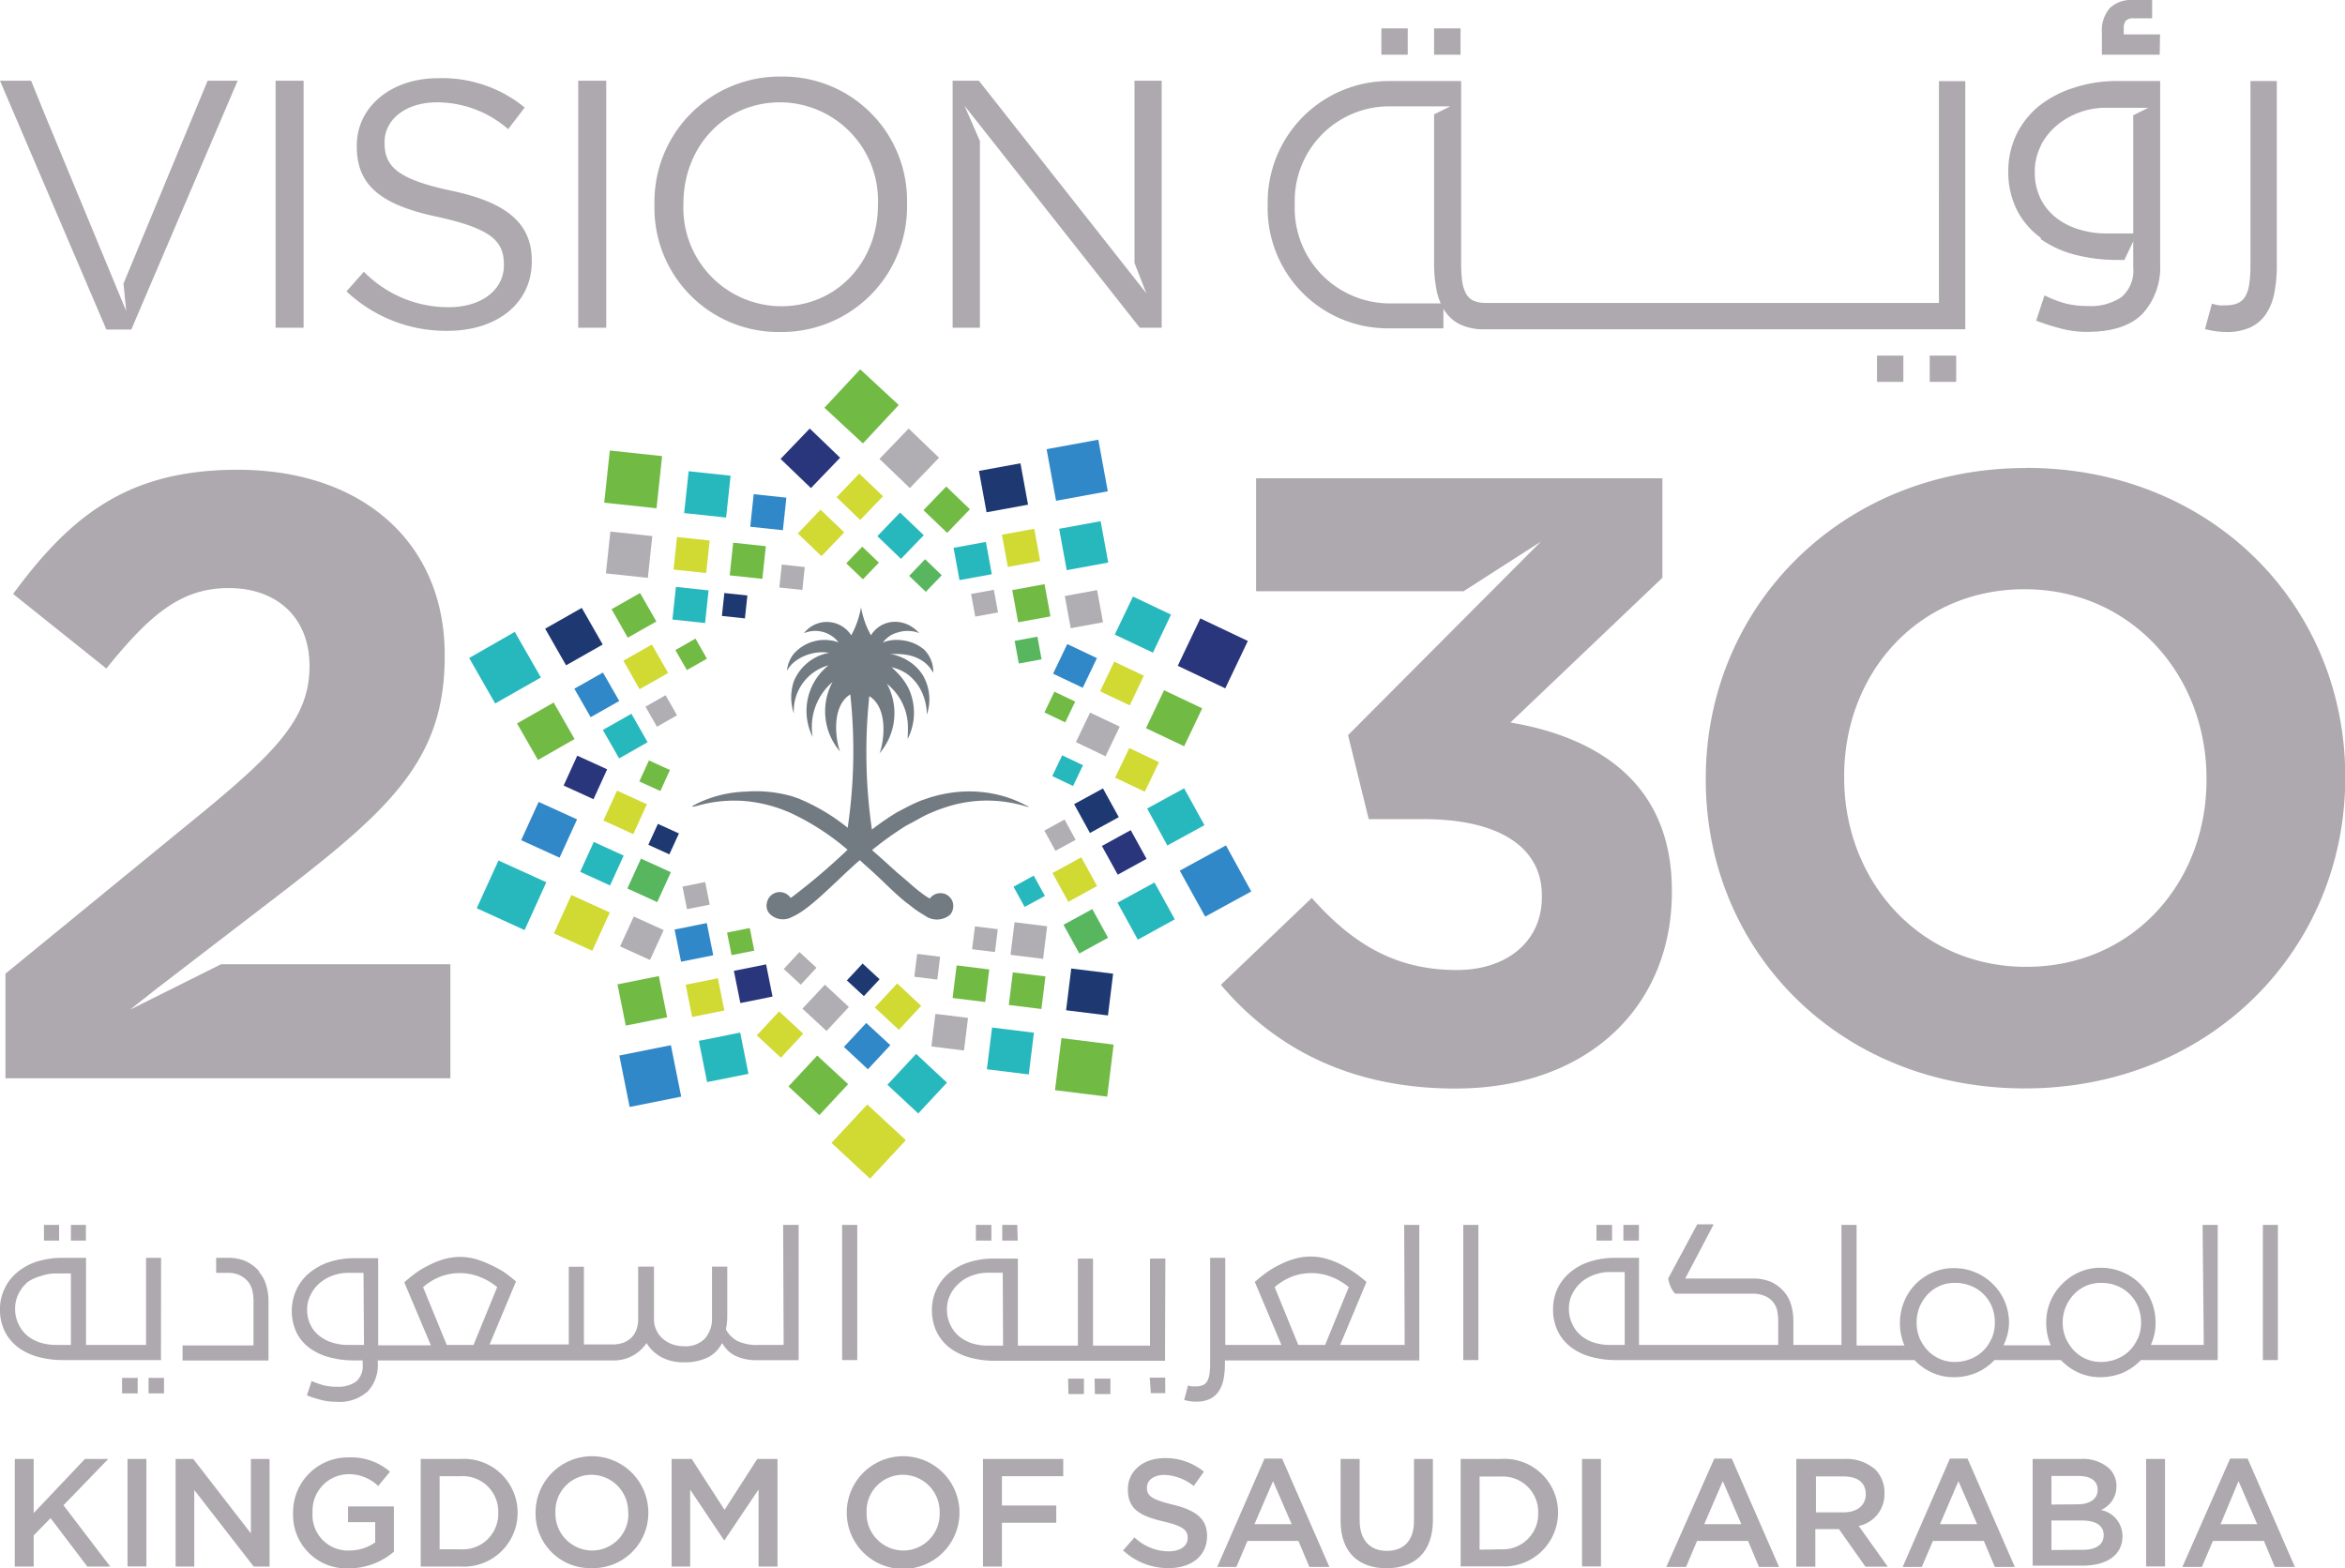
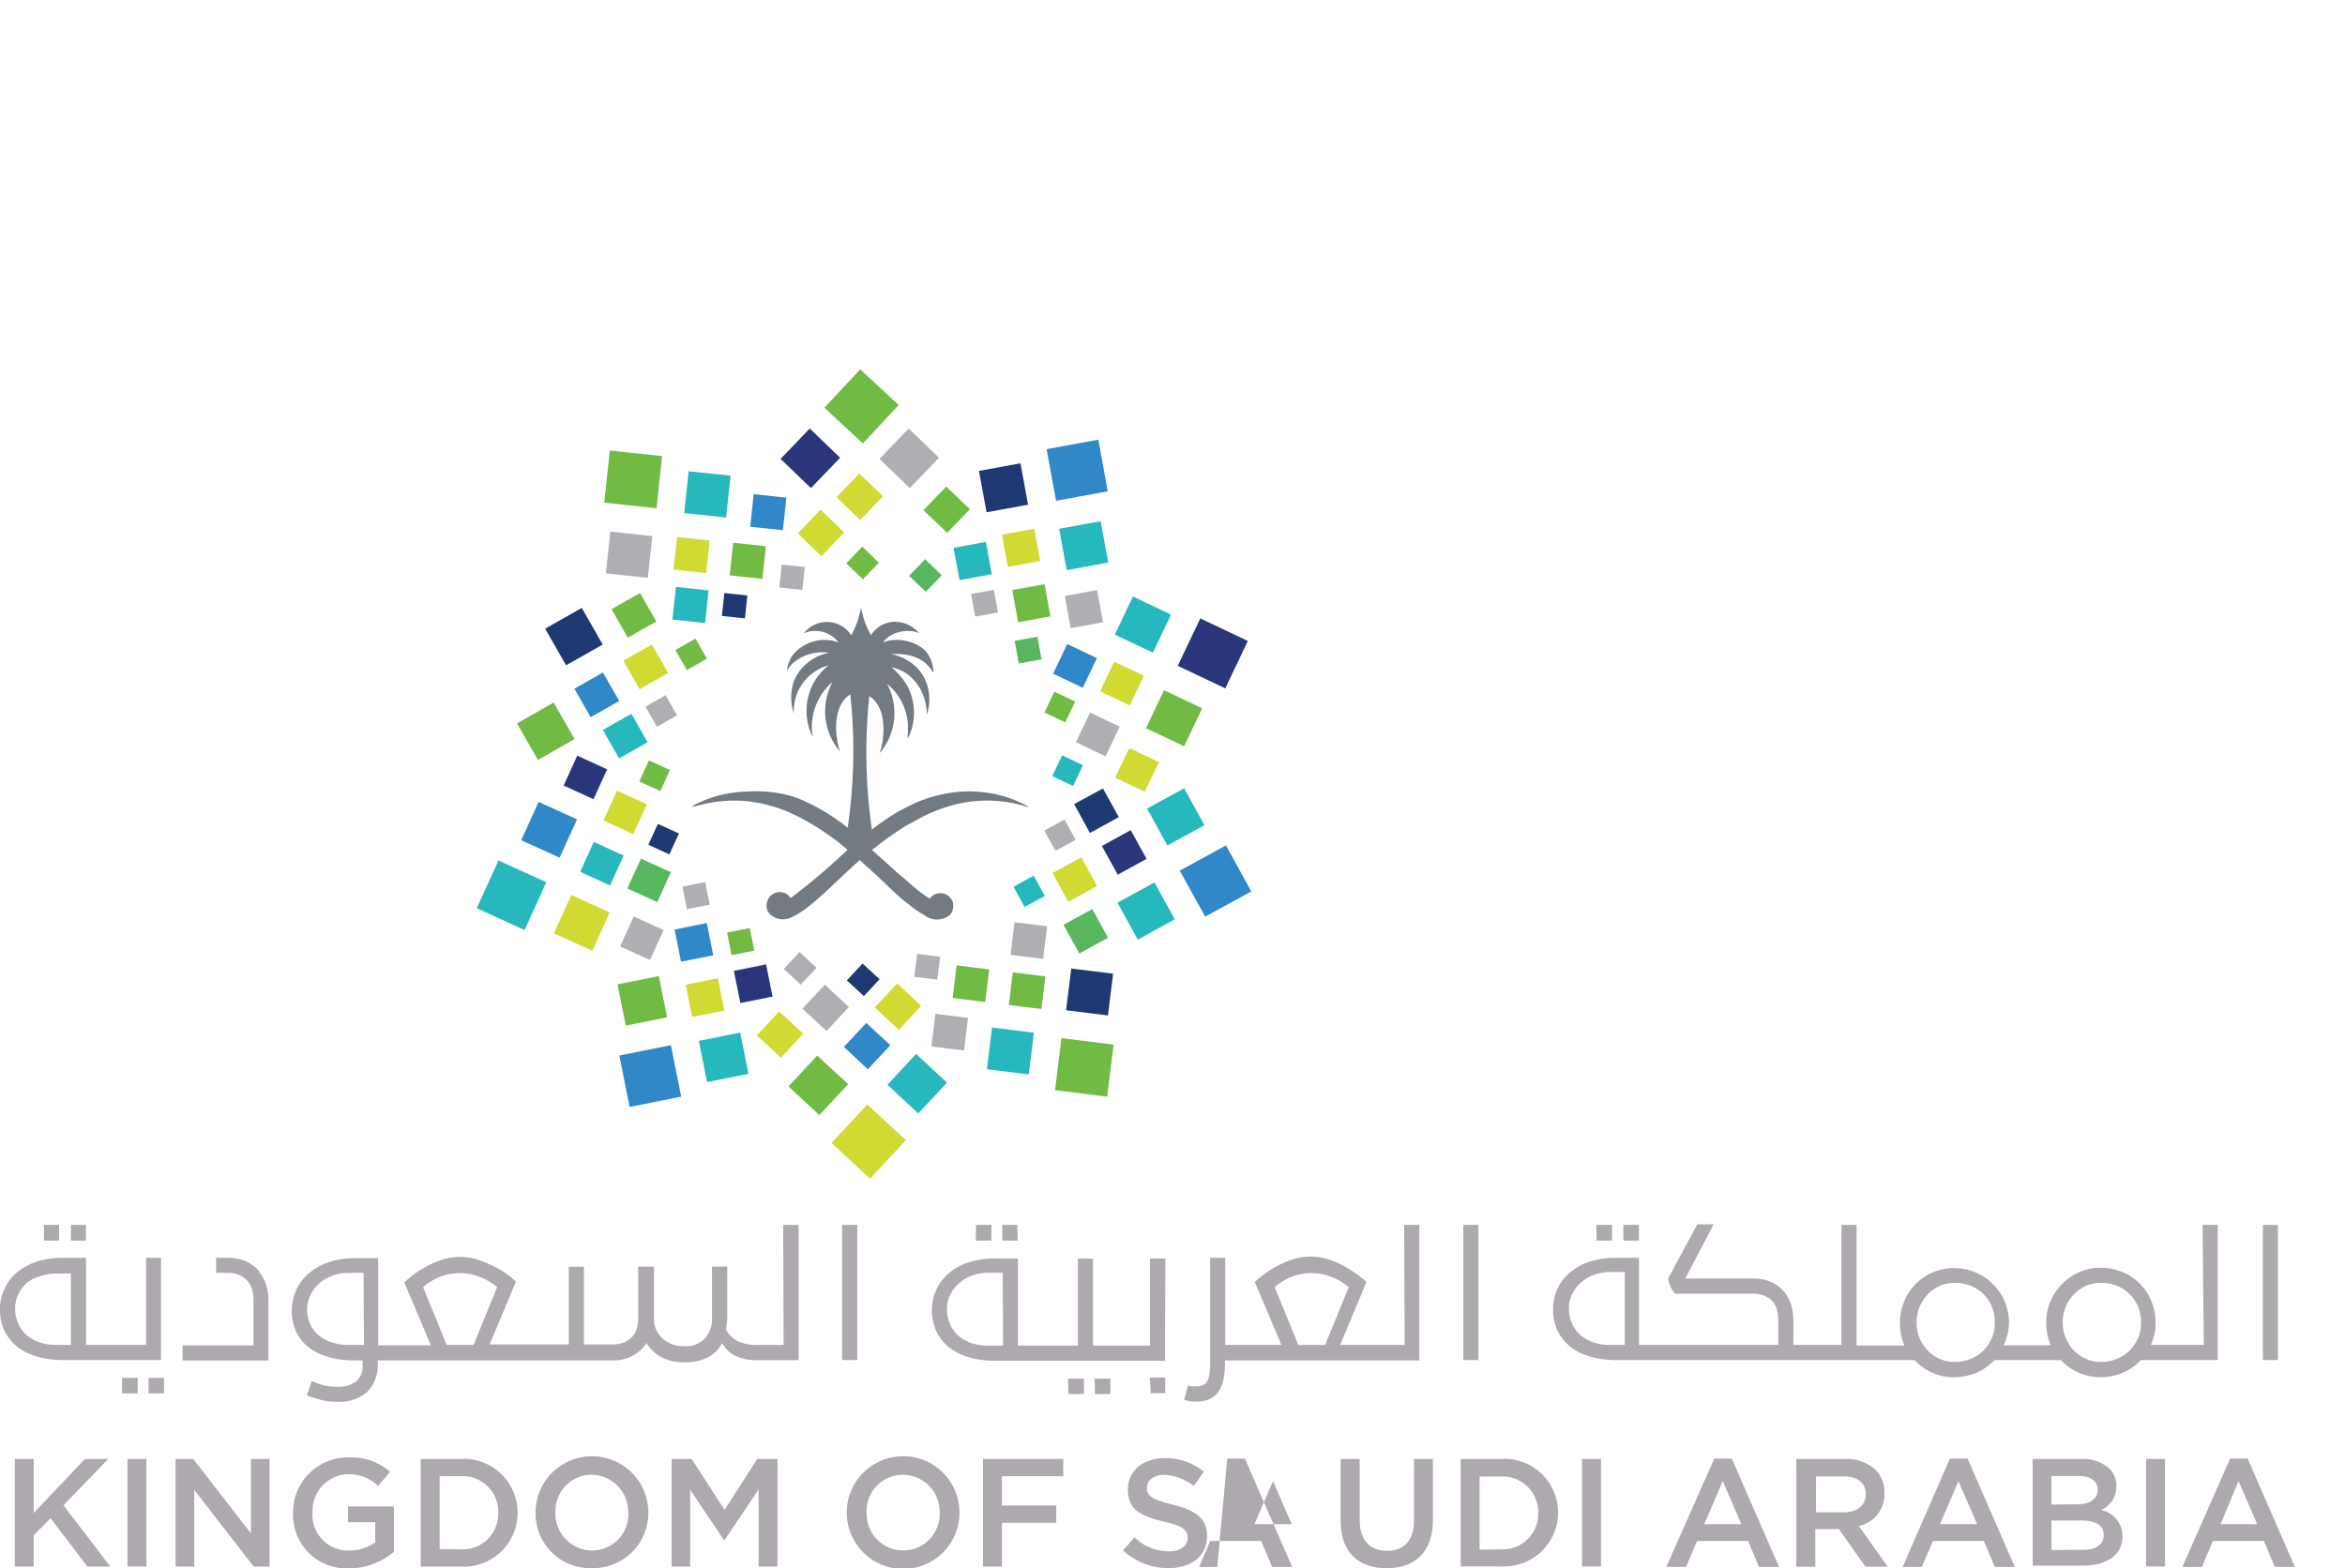
<svg xmlns="http://www.w3.org/2000/svg" viewBox="0 0 198.43 132.74">
  <defs>
    <style>.cls-1{fill:#ada9ae;}.cls-2{fill:#29367b;}.cls-3{fill:#b1aeb3;}.cls-4{fill:#d0da33;}.cls-5{fill:#71ba44;}.cls-6{fill:#27b8be;}.cls-7{fill:#58b75e;}.cls-8{fill:#3088c8;}.cls-9{fill:#1e3871;}.cls-10{fill:#727a82;}</style>
  </defs>
  <title>2030_colored</title>
  <g id="Layer_2" data-name="Layer 2">
    <g id="Layer_1-2" data-name="Layer 1">
-       <path class="cls-1" d="M141.47,75.37v.15c0,9.57-7,16.61-18.32,16.61-9.15,0-15.48-3.63-19.84-8.78L111,76c3.48,3.92,7.12,6.1,12.28,6.1,4.21,0,7.19-2.4,7.19-6.17v-.14c0-4.14-3.7-6.46-10-6.46h-4.65l-1.75-7.11,16.32-16.38-6.54,4.2H106.29V40.48h34.38V48.9L127.81,61.15c6.9,1.17,13.66,4.79,13.66,14.22M109.56,17.26A8,8,0,0,1,117.5,9h5.22l-1.37.68V22.22a11.93,11.93,0,0,0,.21,2.35,5.78,5.78,0,0,0,.35,1.11h-4.35a8.06,8.06,0,0,1-8-8.36Zm7.94,10.53h4.64V26.12a1.09,1.09,0,0,0,.14.23,3.23,3.23,0,0,0,1.32,1.13,4.69,4.69,0,0,0,2,.39H166.3v-21h-2.23V25.64H125.71a2.61,2.61,0,0,1-1-.18,1.38,1.38,0,0,1-.64-.58,3.07,3.07,0,0,1-.34-1.06,12.05,12.05,0,0,1-.09-1.6V6.86h-6a10.26,10.26,0,0,0-10.37,10.46v.06A10.17,10.17,0,0,0,117.5,27.79M182.75,4.63h-4.89V2.81a2.91,2.91,0,0,1,.68-2.14,2.67,2.67,0,0,1,2-.67h1.57V1.55h-1.53a.93.93,0,0,0-.69.19,1,1,0,0,0-.18.66v.51h3.07ZM188.4,28.1a7.25,7.25,0,0,1-1.82-.25l.59-2.15a3.78,3.78,0,0,0,.61.14,4.11,4.11,0,0,0,.53,0,2.61,2.61,0,0,0,1.05-.18,1.4,1.4,0,0,0,.64-.59,2.82,2.82,0,0,0,.33-1.05,10.42,10.42,0,0,0,.1-1.6V6.86h2.23V22.45a12,12,0,0,1-.21,2.35,4.75,4.75,0,0,1-.71,1.78,3.23,3.23,0,0,1-1.32,1.13,4.73,4.73,0,0,1-2,.39M123.59,4.63h-2.24V2.4h2.24Zm49.1,7.68a5.53,5.53,0,0,1,1.37-1.71A6.27,6.27,0,0,1,176,9.5a6.45,6.45,0,0,1,2.18-.38h3.61l-1.28.64v10h-2.26a7.81,7.81,0,0,1-2.35-.35,5.8,5.8,0,0,1-1.94-1,4.67,4.67,0,0,1-1.31-1.64,5,5,0,0,1-.47-2.23,4.81,4.81,0,0,1,.51-2.2m0,7.9a9,9,0,0,0,2.94,1.33,14.09,14.09,0,0,0,3.55.43h.58l.75-1.57v2.21a2.93,2.93,0,0,1-1,2.51,4.64,4.64,0,0,1-2.82.75,8.07,8.07,0,0,1-1.85-.2A10.18,10.18,0,0,1,173,25l-.7,2.14a19.56,19.56,0,0,0,2.27.71,8.48,8.48,0,0,0,2,.24q3.25,0,4.74-1.55a5.8,5.8,0,0,0,1.48-4.16V6.86h-3.57a11.52,11.52,0,0,0-3.77.58A9.27,9.27,0,0,0,172.5,9a7.26,7.26,0,0,0-1.89,2.42,7.12,7.12,0,0,0-.67,3,7.18,7.18,0,0,0,.74,3.38,6.62,6.62,0,0,0,2,2.32M119.12,4.63h-2.23V2.4h2.23ZM96,6.83h2.3V27.74H96.45L81.61,8.94l1.31,3V27.74H80.61V6.83h2.22L97,24.82l-1-2.56ZM9,27.89,0,6.83H2.63L3.92,10l6.17,14.9.59,1.42L10.45,24,17.57,6.83h2.54l-9,21.06ZM48.93,6.83H51.3V27.74H48.93ZM74.29,17.35c0,4.75-3.41,8.57-8.2,8.57a8.32,8.32,0,0,1-8.26-8.63v-.06c0-4.75,3.41-8.57,8.2-8.57a8.32,8.32,0,0,1,8.26,8.63ZM66.09,6.48A10.6,10.6,0,0,0,55.38,17.29v.06A10.5,10.5,0,0,0,66,28.1,10.61,10.61,0,0,0,76.75,17.29v-.06A10.5,10.5,0,0,0,66.09,6.48M45,22.07v.06C45,25.71,42,28,37.88,28a12.27,12.27,0,0,1-8.56-3.34L30.79,23a10,10,0,0,0,7.18,3c2.81,0,4.67-1.49,4.67-3.55v-.06c0-1.94-1-3-5.45-4-4.82-1-7-2.59-7-6v-.06c0-3.29,2.9-5.71,6.88-5.71A11,11,0,0,1,44.4,9.1L43,10.93A9.19,9.19,0,0,0,37,8.66c-2.72,0-4.46,1.49-4.46,3.37v.06c0,2,1.08,3.08,5.69,4.06S45,18.87,45,22.07M25.69,27.74H23.32V6.83h2.37Zm137.6,2.36h2.24v2.22h-2.24Zm-4.46,0h2.23v2.22h-2.23ZM18.71,81.61h19.4v9.65H.46V82.41L17.4,68.55c6.32-5.22,8.79-8,8.79-12.18s-2.84-6.6-6.83-6.6S12.74,51.94,9,56.58L1.11,50.27c5-6.81,9.89-10.51,19-10.51,10.54,0,17.52,6.16,17.52,15.66v.15c0,8.49-4.36,12.69-13.37,19.66L13.11,83.79,11,85.46Zm168-15.6c0,8.71-6.25,15.82-15.26,15.82s-15.4-7.26-15.4-16v-.15c0-8.7,6.25-15.81,15.26-15.81s15.4,7.26,15.4,16Zm-15.26-26.4c-15.7,0-27.11,11.82-27.11,26.26V66c0,14.44,11.27,26.12,27,26.12s27.11-11.83,27.11-26.26v-.15c0-14.43-11.27-26.11-27-26.11" />
      <polygon class="cls-2" points="68.52 36.27 71.09 38.74 68.62 41.31 66.05 38.84 68.52 36.27" />
      <polygon class="cls-3" points="74.42 38.84 76.99 41.31 79.46 38.74 76.89 36.27 74.42 38.84" />
      <polygon class="cls-4" points="70.79 42.08 72.79 44.01 74.72 42 72.71 40.08 70.79 42.08" />
      <polygon class="cls-5" points="78.14 43.18 80.15 45.1 82.07 43.1 80.07 41.18 78.14 43.18" />
      <polygon class="cls-4" points="67.51 45.15 69.51 47.07 71.44 45.06 69.43 43.14 67.51 45.15" />
-       <polygon class="cls-6" points="74.24 45.38 76.24 47.3 78.17 45.3 76.16 43.38 74.24 45.38" />
      <polygon class="cls-5" points="71.61 47.68 73.02 49.03 74.37 47.62 72.96 46.27 71.61 47.68" />
      <polygon class="cls-7" points="76.93 48.74 78.34 50.09 79.69 48.69 78.28 47.33 76.93 48.74" />
      <rect class="cls-8" x="88.92" y="37.59" width="4.45" height="4.44" transform="translate(-5.68 17.08) rotate(-10.39)" />
      <rect class="cls-9" x="83.13" y="39.51" width="3.57" height="3.56" transform="translate(-6.05 15.97) rotate(-10.38)" />
      <rect class="cls-6" x="89.92" y="44.4" width="3.57" height="3.56" transform="translate(-6.83 17.3) rotate(-10.39)" />
      <rect class="cls-4" x="85.01" y="44.98" width="2.78" height="2.77" transform="translate(-6.94 16.33) rotate(-10.38)" />
      <rect class="cls-3" x="90.33" y="50.17" width="2.78" height="2.77" transform="translate(-7.79 17.37) rotate(-10.38)" />
      <rect class="cls-6" x="80.92" y="46.09" width="2.78" height="2.78" transform="translate(-7.21 15.61) rotate(-10.38)" />
      <rect class="cls-5" x="85.88" y="49.67" width="2.78" height="2.77" transform="translate(-7.77 16.56) rotate(-10.38)" />
      <rect class="cls-3" x="82.33" y="50.08" width="1.96" height="1.95" transform="translate(-7.84 15.86) rotate(-10.39)" />
      <rect class="cls-7" x="86.02" y="54.05" width="1.96" height="1.95" transform="translate(-8.48 16.54) rotate(-10.36)" />
      <polygon class="cls-2" points="101.57 52.34 99.66 56.35 103.68 58.26 105.59 54.25 101.57 52.34" />
      <polygon class="cls-6" points="95.87 50.49 94.33 53.71 97.56 55.24 99.09 52.02 95.87 50.49" />
      <polygon class="cls-5" points="98.5 58.42 96.97 61.63 100.2 63.16 101.73 59.95 98.5 58.42" />
      <polygon class="cls-4" points="94.28 56 93.09 58.51 95.6 59.7 96.79 57.19 94.28 56" />
      <polygon class="cls-4" points="95.56 63.31 94.36 65.82 96.87 67.01 98.07 64.51 95.56 63.31" />
      <polygon class="cls-8" points="90.31 54.51 89.11 57.02 91.62 58.21 92.82 55.7 90.31 54.51" />
      <polygon class="cls-3" points="92.24 60.31 91.04 62.81 93.55 64.01 94.75 61.5 92.24 60.31" />
      <polygon class="cls-5" points="89.22 58.54 88.38 60.3 90.14 61.14 90.98 59.38 89.22 58.54" />
      <rect class="cls-6" x="89.37" y="64.24" width="1.95" height="1.95" transform="translate(-7.37 118.78) rotate(-64.55)" />
      <polygon class="cls-8" points="103.74 71.55 99.83 73.69 101.98 77.58 105.88 75.45 103.74 71.55" />
      <polygon class="cls-6" points="100.2 66.72 97.07 68.43 98.78 71.56 101.92 69.84 100.2 66.72" />
      <polygon class="cls-6" points="97.69 74.69 94.56 76.4 96.28 79.53 99.41 77.81 97.69 74.69" />
      <polygon class="cls-2" points="95.68 70.26 93.24 71.6 94.58 74.03 97.02 72.69 95.68 70.26" />
      <polygon class="cls-7" points="92.43 76.94 89.99 78.27 91.33 80.7 93.76 79.37 92.43 76.94" />
      <polygon class="cls-9" points="93.33 66.73 90.89 68.06 92.23 70.5 94.67 69.16 93.33 66.73" />
      <polygon class="cls-4" points="91.5 72.56 89.06 73.89 90.4 76.33 92.83 74.99 91.5 72.56" />
      <polygon class="cls-3" points="90.08 69.36 88.37 70.3 89.31 72.01 91.02 71.08 90.08 69.36" />
      <polygon class="cls-6" points="87.47 74.11 85.76 75.05 86.7 76.76 88.42 75.83 87.47 74.11" />
      <rect class="cls-5" x="89.53" y="88.1" width="4.44" height="4.45" transform="translate(-9.15 170.31) rotate(-82.95)" />
      <rect class="cls-9" x="90.42" y="82.17" width="3.56" height="3.57" transform="translate(-2.45 165.14) rotate(-82.94)" />
      <rect class="cls-6" x="83.72" y="87.17" width="3.56" height="3.57" transform="translate(-13.29 162.87) rotate(-82.94)" />
      <rect class="cls-5" x="85.52" y="82.46" width="2.78" height="2.78" transform="translate(-6.97 159.81) rotate(-82.95)" />
      <rect class="cls-3" x="78.97" y="85.97" width="2.78" height="2.78" transform="translate(-16.2 156.39) rotate(-82.95)" />
      <rect class="cls-3" x="85.68" y="78.22" width="2.78" height="2.78" transform="translate(-2.65 156.23) rotate(-82.94)" />
      <rect class="cls-5" x="80.78" y="81.88" width="2.78" height="2.78" transform="translate(-10.58 154.57) rotate(-82.94)" />
-       <rect class="cls-3" x="82.38" y="78.52" width="1.95" height="1.95" transform="translate(-5.78 152.46) rotate(-82.95)" />
      <rect class="cls-3" x="77.48" y="80.85" width="1.95" height="1.96" transform="translate(-12.38 149.64) rotate(-82.95)" />
      <polygon class="cls-4" points="76.65 96.5 73.39 93.48 70.36 96.73 73.62 99.76 76.65 96.5" />
      <polygon class="cls-5" points="76.05 34.28 72.79 31.26 69.76 34.51 73.02 37.53 76.05 34.28" />
      <polygon class="cls-6" points="80.13 91.63 77.52 89.2 75.09 91.81 77.7 94.24 80.13 91.63" />
      <polygon class="cls-5" points="71.77 91.76 69.15 89.34 66.72 91.95 69.33 94.38 71.77 91.76" />
      <polygon class="cls-8" points="75.34 88.46 73.3 86.58 71.41 88.61 73.44 90.5 75.34 88.46" />
      <polygon class="cls-4" points="67.97 87.49 65.93 85.6 64.04 87.63 66.08 89.52 67.97 87.49" />
      <polygon class="cls-4" points="77.95 85.13 75.92 83.24 74.02 85.27 76.06 87.16 77.95 85.13" />
      <polygon class="cls-3" points="71.83 85.23 69.8 83.34 67.9 85.37 69.94 87.26 71.83 85.23" />
      <polygon class="cls-9" points="74.43 82.88 72.99 81.55 71.66 82.98 73.1 84.31 74.43 82.88" />
      <polygon class="cls-3" points="69.09 81.91 67.65 80.58 66.32 82.01 67.76 83.34 69.09 81.91" />
      <rect class="cls-8" x="52.8" y="88.85" width="4.45" height="4.44" transform="translate(-16.82 12.59) rotate(-11.33)" />
      <rect class="cls-6" x="59.44" y="87.71" width="3.57" height="3.56" transform="translate(-16.38 13.77) rotate(-11.33)" />
      <rect class="cls-5" x="52.57" y="82.93" width="3.57" height="3.56" transform="translate(-15.6 12.34) rotate(-11.34)" />
      <rect class="cls-4" x="58.26" y="83.05" width="2.78" height="2.78" transform="translate(-15.42 13.36) rotate(-11.33)" />
      <rect class="cls-2" x="62.34" y="81.87" width="2.78" height="2.78" transform="translate(-15.11 14.14) rotate(-11.33)" />
      <rect class="cls-8" x="57.32" y="78.38" width="2.78" height="2.78" transform="translate(-14.52 13.08) rotate(-11.33)" />
      <rect class="cls-5" x="61.69" y="78.72" width="1.96" height="1.95" transform="translate(-14.42 13.85) rotate(-11.32)" />
      <rect class="cls-3" x="57.93" y="74.82" width="1.96" height="1.95" transform="translate(-13.76 13.07) rotate(-11.34)" />
      <polygon class="cls-6" points="44.39 78.72 46.23 74.67 42.18 72.83 40.34 76.87 44.39 78.72" />
      <polygon class="cls-4" points="50.12 80.47 51.6 77.23 48.35 75.75 46.87 79 50.12 80.47" />
      <polygon class="cls-8" points="47.35 72.59 48.83 69.35 45.58 67.87 44.1 71.11 47.35 72.59" />
      <rect class="cls-6" x="49.54" y="71.71" width="2.78" height="2.78" transform="translate(-36.71 89.1) rotate(-65.48)" />
      <polygon class="cls-3" points="55 81.25 56.16 78.72 53.63 77.57 52.47 80.1 55 81.25" />
      <rect class="cls-2" x="48.15" y="64.42" width="2.78" height="2.78" transform="translate(-30.9 83.56) rotate(-65.48)" />
      <rect class="cls-7" x="53.54" y="73.13" width="2.78" height="2.78" transform="translate(-35.67 93.56) rotate(-65.48)" />
      <rect class="cls-4" x="51.51" y="67.37" width="2.78" height="2.78" transform="translate(-31.62 88.32) rotate(-65.46)" />
      <polygon class="cls-9" points="56.64 72.31 57.45 70.54 55.67 69.73 54.86 71.5 56.64 72.31" />
      <polygon class="cls-5" points="55.88 66.95 56.69 65.17 54.91 64.36 54.1 66.14 55.88 66.95" />
-       <polygon class="cls-6" points="41.9 59.54 45.77 57.34 43.56 53.48 39.7 55.69 41.9 59.54" />
      <polygon class="cls-5" points="45.52 64.32 48.62 62.55 46.85 59.46 43.75 61.23 45.52 64.32" />
      <polygon class="cls-9" points="47.9 56.31 51 54.55 49.23 51.45 46.13 53.21 47.9 56.31" />
      <polygon class="cls-8" points="49.98 60.7 52.4 59.33 51.02 56.92 48.6 58.29 49.98 60.7" />
      <polygon class="cls-5" points="53.12 53.97 55.54 52.6 54.16 50.19 51.75 51.56 53.12 53.97" />
      <polygon class="cls-6" points="52.39 64.19 54.8 62.82 53.43 60.41 51.01 61.78 52.39 64.19" />
      <polygon class="cls-4" points="54.12 58.33 56.54 56.96 55.16 54.55 52.75 55.92 54.12 58.33" />
      <polygon class="cls-3" points="55.59 61.51 57.29 60.54 56.32 58.84 54.62 59.81 55.59 61.51" />
      <polygon class="cls-5" points="58.12 56.71 59.82 55.75 58.85 54.05 57.15 55.02 58.12 56.71" />
      <rect class="cls-5" x="51.35" y="38.35" width="4.44" height="4.45" transform="translate(7.54 89.53) rotate(-83.9)" />
      <rect class="cls-3" x="51.45" y="45.17" width="3.56" height="3.57" transform="translate(0.88 94.88) rotate(-83.89)" />
      <rect class="cls-6" x="58.07" y="40.06" width="3.56" height="3.57" transform="translate(11.88 96.9) rotate(-83.89)" />
      <rect class="cls-4" x="57.14" y="45.58" width="2.77" height="2.78" transform="translate(5.59 100.17) rotate(-83.89)" />
      <rect class="cls-8" x="63.63" y="41.96" width="2.77" height="2.78" transform="translate(15.01 103.4) rotate(-83.91)" />
      <rect class="cls-6" x="57.05" y="49.82" width="2.78" height="2.78" transform="translate(1.29 103.86) rotate(-83.89)" />
      <rect class="cls-5" x="61.89" y="46.08" width="2.78" height="2.78" transform="translate(9.34 105.33) rotate(-83.89)" />
      <rect class="cls-9" x="61.18" y="50.29" width="1.95" height="1.96" transform="translate(4.57 107.61) rotate(-83.89)" />
      <rect class="cls-3" x="66.04" y="47.88" width="1.95" height="1.96" transform="translate(11.35 110.33) rotate(-83.93)" />
      <path class="cls-10" d="M86.94,68.23a10.22,10.22,0,0,0-1.76-.76,10.52,10.52,0,0,0-4.86-.35,11.21,11.21,0,0,0-2.1.54l-.21.07a10.84,10.84,0,0,0-1.11.5c-.32.16-.64.33-1,.52a22.24,22.24,0,0,0-2.12,1.46,45.52,45.52,0,0,1-.22-11.29s0,0,0,0c1.68,1.05,1.21,4,.86,4.84,0,0,0,0,0,0a5.2,5.2,0,0,0,.63-5.89s0,0,0,0a5.49,5.49,0,0,1,.76.77,4.7,4.7,0,0,1,1,2.51,8.5,8.5,0,0,1,0,1.13,2.29,2.29,0,0,0,0,.25s0,0,0,0h0a4.86,4.86,0,0,0,0-4.41,5.52,5.52,0,0,0-1-1.3c-.12-.12-.24-.24-.38-.36a0,0,0,0,1,0,0l.37.11a3.89,3.89,0,0,1,1,.5,4,4,0,0,1,1.32,1.78,4.73,4.73,0,0,1,.31,1.63s0,0,0,0a4.05,4.05,0,0,0-.34-3.33,3.88,3.88,0,0,0-1.32-1.27,4.33,4.33,0,0,0-1-.43,3.21,3.21,0,0,0-.46-.1s0,0,0,0l.45,0a5.52,5.52,0,0,1,1,.08,3.43,3.43,0,0,1,1.32.52,2.81,2.81,0,0,1,.89,1s0,0,0,0A2.67,2.67,0,0,0,78.22,55a3.37,3.37,0,0,0-1.32-.7,4,4,0,0,0-1-.14,3,3,0,0,0-1.19.22s0,0,0,0A2.26,2.26,0,0,1,76,53.52a2.6,2.6,0,0,1,1-.11,2.08,2.08,0,0,1,.78.18s0,0,0,0a3,3,0,0,0-.79-.64,2.65,2.65,0,0,0-1-.31,2.38,2.38,0,0,0-2.29,1.13h0c-.11-.2-.22-.41-.32-.64a7.55,7.55,0,0,1-.52-1.73s0,0,0,0a7.78,7.78,0,0,1-.52,1.74c-.1.22-.2.44-.31.63h0a2.45,2.45,0,0,0-4-.18s0,0,0,0a2.49,2.49,0,0,1,2.93.78s0,0,0,0a3.48,3.48,0,0,0-3.76.93,2.65,2.65,0,0,0-.61,1.47s0,0,0,0a2.66,2.66,0,0,1,.58-.71,3.84,3.84,0,0,1,3-.81,0,0,0,1,1,0,0,4,4,0,0,0-3,2.42,4.33,4.33,0,0,0,0,2.71,0,0,0,1,0,0,0v-.07a4,4,0,0,1,2.94-4s0,0,0,0a4.92,4.92,0,0,0-1.34,6.07s0,0,0,0a5,5,0,0,1,1.68-4.66s0,0,0,0a5.21,5.21,0,0,0,.64,5.89s0,0,0,0c-.35-.84-.82-3.79.86-4.84,0,0,0,0,0,0a44.55,44.55,0,0,1-.22,11.29,16.8,16.8,0,0,0-4.17-2.48l-.52-.18A11.2,11.2,0,0,0,63.1,67,10.19,10.19,0,0,0,59,68l-.4.21a0,0,0,0,0,0,.08L59,68.2a11.41,11.41,0,0,1,4.07-.4,12.15,12.15,0,0,1,3.95,1.06,21,21,0,0,1,4.7,3.06,54.13,54.13,0,0,1-4.7,4L66.9,76a1.1,1.1,0,0,0-2,.39,1,1,0,0,0,.22.94,1.57,1.57,0,0,0,1.89.28c1.38-.58,3.1-2.4,5.2-4.33l.54-.48.53.48c1,.87,1.83,1.72,2.63,2.45.33.29.64.57,1,.82a8.88,8.88,0,0,0,1.32.92,1.73,1.73,0,0,0,2.1,0,.81.81,0,0,0,.1-.09,1.17,1.17,0,0,0,.21-.94,1,1,0,0,0-.31-.54,1,1,0,0,0-.51-.28,1.1,1.1,0,0,0-1.14.43,5.15,5.15,0,0,1-.45-.28,14.86,14.86,0,0,1-1.32-1.07c-.3-.26-.62-.54-1-.85-.65-.59-1.36-1.24-2.12-1.9A26.13,26.13,0,0,1,76,70.32c.31-.21.62-.42,1-.61s.87-.49,1.32-.71a14,14,0,0,1,2.1-.8,11.05,11.05,0,0,1,4.86-.3,11.67,11.67,0,0,1,1.73.41,0,0,0,0,0,0-.08" />
      <path class="cls-1" d="M71.26,115.11h1.28V103.67H71.26ZM37.8,113.83l-2-4.89a5.11,5.11,0,0,1,1.51-.91,4.6,4.6,0,0,1,1.62-.28,4.53,4.53,0,0,1,1.71.34,5.11,5.11,0,0,1,1.43.85l-2,4.89Zm-7,0H29.47a4.24,4.24,0,0,1-1.35-.2,3.27,3.27,0,0,1-1.11-.58,2.65,2.65,0,0,1-.75-.94,2.86,2.86,0,0,1-.27-1.27,2.66,2.66,0,0,1,.3-1.26,3,3,0,0,1,.78-1,3.56,3.56,0,0,1,1.11-.63,3.72,3.72,0,0,1,1.29-.22h1.29Zm35.51,0H64.18a3.9,3.9,0,0,1-1.76-.32,2.43,2.43,0,0,1-1-1,5.17,5.17,0,0,0,.12-1.2v-4.11H60.25v4.32a2.56,2.56,0,0,1-.59,1.76,2.29,2.29,0,0,1-1.79.66,3,3,0,0,1-1-.17,2.54,2.54,0,0,1-.8-.48,2.16,2.16,0,0,1-.73-1.58v-4.51H54v4.42a2.43,2.43,0,0,1-.18,1,1.65,1.65,0,0,1-.48.67,1.83,1.83,0,0,1-.68.38,2.76,2.76,0,0,1-.82.12H49.41v-6.58H48.13v6.58h-6.7l2.23-5.33a11.13,11.13,0,0,0-1.08-.84A11,11,0,0,0,41.4,107a7.68,7.68,0,0,0-1.23-.46,4.88,4.88,0,0,0-2.48,0,6.56,6.56,0,0,0-1.23.46,8.29,8.29,0,0,0-1.19.68,12.72,12.72,0,0,0-1.06.85l2.25,5.33H32v-7.37H30a6.71,6.71,0,0,0-2.16.33,5.18,5.18,0,0,0-1.67.92,4.08,4.08,0,0,0-1.07,1.38,4.33,4.33,0,0,0,0,3.68,3.69,3.69,0,0,0,1.15,1.33,5,5,0,0,0,1.68.76,7.9,7.9,0,0,0,2,.25h.76v.36a1.7,1.7,0,0,1-.57,1.44,2.61,2.61,0,0,1-1.61.43,5,5,0,0,1-1.07-.11,6.67,6.67,0,0,1-1.07-.38l-.4,1.22a11.69,11.69,0,0,0,1.3.41,4.92,4.92,0,0,0,1.14.13,3.59,3.59,0,0,0,2.71-.88,3.27,3.27,0,0,0,.85-2.38v-.24H51.88a3.3,3.3,0,0,0,2.83-1.47,3.3,3.3,0,0,0,1.26,1.2,4,4,0,0,0,1.9.43,4.47,4.47,0,0,0,2-.4,2.76,2.76,0,0,0,1.23-1.23,3.75,3.75,0,0,0,.4.54,2.39,2.39,0,0,0,.59.47,3.68,3.68,0,0,0,.89.33,4.14,4.14,0,0,0,.92.11v0h3.68V103.67H66.27Zm114.59-.56a3.43,3.43,0,0,1-.72,1.06,3.23,3.23,0,0,1-1.07.69,3.62,3.62,0,0,1-1.33.25,3.12,3.12,0,0,1-1.3-.27,3.15,3.15,0,0,1-1-.71,3.59,3.59,0,0,1-.69-1.06,3.48,3.48,0,0,1,0-2.59,3.49,3.49,0,0,1,.68-1.07,3.29,3.29,0,0,1,1-.72,3.18,3.18,0,0,1,1.32-.27,3.49,3.49,0,0,1,1.35.25,3.36,3.36,0,0,1,1.07.7,3.4,3.4,0,0,1,.71,1.06,3.65,3.65,0,0,1,0,2.68m-12.39,0a3.26,3.26,0,0,1-.72,1.06,3.23,3.23,0,0,1-1.07.69,3.62,3.62,0,0,1-1.33.25,3.12,3.12,0,0,1-1.3-.27,3.15,3.15,0,0,1-1-.71,3.59,3.59,0,0,1-.69-1.06,3.61,3.61,0,0,1,0-2.59,3.68,3.68,0,0,1,.68-1.07,3.29,3.29,0,0,1,1-.72,3.18,3.18,0,0,1,1.32-.27,3.49,3.49,0,0,1,1.35.25,3.2,3.2,0,0,1,1.78,1.76,3.49,3.49,0,0,1,.25,1.35,3.29,3.29,0,0,1-.26,1.33m-31.06.56h-1.26a4.54,4.54,0,0,1-1.35-.2,3.34,3.34,0,0,1-1.1-.6,2.81,2.81,0,0,1-.74-1,2.9,2.9,0,0,1-.27-1.28,2.62,2.62,0,0,1,.29-1.25,3.21,3.21,0,0,1,.78-1,3.56,3.56,0,0,1,1.11-.62,3.75,3.75,0,0,1,1.28-.22h1.26Zm49,0H182a4.41,4.41,0,0,0,.4-1.88,4.68,4.68,0,0,0-.36-1.84,4.48,4.48,0,0,0-2.46-2.45,4.68,4.68,0,0,0-1.84-.36,4.28,4.28,0,0,0-1.79.37,4.56,4.56,0,0,0-1.45,1,4.5,4.5,0,0,0-1,1.48,4.56,4.56,0,0,0-.35,1.81,4.46,4.46,0,0,0,.1,1,5,5,0,0,0,.28.9h-4A4.41,4.41,0,0,0,170,112a4.68,4.68,0,0,0-.36-1.84,4.41,4.41,0,0,0-1-1.47,4.55,4.55,0,0,0-1.48-1,4.68,4.68,0,0,0-1.84-.36,4.32,4.32,0,0,0-1.79.37,4.56,4.56,0,0,0-2.41,2.47,4.74,4.74,0,0,0-.35,1.81,4.46,4.46,0,0,0,.1,1,5,5,0,0,0,.28.9h-4.05V103.67h-1.28v10.16h-4.07v-2a4.86,4.86,0,0,0-.19-1.39,2.87,2.87,0,0,0-.61-1.13,3.3,3.3,0,0,0-1.12-.83,4,4,0,0,0-1.58-.27h-5.65l2.41-4.59h-1.39l-2.46,4.58a2.9,2.9,0,0,0,.21.72,2.22,2.22,0,0,0,.37.57h6.51a2.74,2.74,0,0,1,1.05.18,1.74,1.74,0,0,1,1.08,1.24,4.28,4.28,0,0,1,.09.92v2H138.69v-7.37h-2a7,7,0,0,0-2.17.32,4.91,4.91,0,0,0-1.66.91,4.08,4.08,0,0,0-1.07,1.38,4,4,0,0,0-.37,1.72,4.06,4.06,0,0,0,.43,1.94,3.84,3.84,0,0,0,1.15,1.34,5,5,0,0,0,1.68.78,7.69,7.69,0,0,0,2,.26H162a4.77,4.77,0,0,0,1.48,1.06,4.43,4.43,0,0,0,1.86.39,4.86,4.86,0,0,0,1.91-.38,4.7,4.7,0,0,0,1.52-1.07h5.62a4.66,4.66,0,0,0,1.48,1.06,4.43,4.43,0,0,0,1.86.39,4.9,4.9,0,0,0,1.91-.38,4.7,4.7,0,0,0,1.52-1.07h6.5V103.67h-1.28Zm5,1.28h1.27V103.67h-1.27Zm-94.1,2.8H98.6V116.6H97.29Zm12.48-4.08-2-4.89a5.11,5.11,0,0,1,1.51-.91,4.6,4.6,0,0,1,1.62-.28,4.53,4.53,0,0,1,1.71.34,5.11,5.11,0,0,1,1.43.85l-2,4.89Zm9,0H113.4l2.23-5.33a11.13,11.13,0,0,0-1.08-.84,11,11,0,0,0-1.18-.69,7.68,7.68,0,0,0-1.23-.46,4.88,4.88,0,0,0-2.48,0,6.56,6.56,0,0,0-1.23.46,7.78,7.78,0,0,0-1.19.68,12.72,12.72,0,0,0-1.06.85l2.25,5.33h-4.75v-7.37H102.4v8.92a6,6,0,0,1-.06.92,1.57,1.57,0,0,1-.19.6.74.74,0,0,1-.37.33,1.43,1.43,0,0,1-.6.11l-.3,0a1.79,1.79,0,0,1-.35-.08l-.33,1.23a3.7,3.7,0,0,0,1,.14,2.67,2.67,0,0,0,1.16-.22,1.84,1.84,0,0,0,.76-.65,2.79,2.79,0,0,0,.41-1,6.91,6.91,0,0,0,.12-1.35v-.27H120.1V103.67h-1.28Zm-96.95-6.26a3.51,3.51,0,0,0-1.14-.84,3.9,3.9,0,0,0-1.54-.27h-.94v1.27h1.11a2.11,2.11,0,0,1,1.57.72,1.81,1.81,0,0,1,.37.73,3.78,3.78,0,0,1,.11,1v3.69h-6v1.28h7.27v-5a4.83,4.83,0,0,0-.2-1.4,3,3,0,0,0-.62-1.12m70.75,10.36h1.31v-1.31H92.62Zm-7.77-4.1H83.59a4.54,4.54,0,0,1-1.35-.2,3.44,3.44,0,0,1-1.1-.6,2.81,2.81,0,0,1-.74-1,2.9,2.9,0,0,1-.27-1.28,2.74,2.74,0,0,1,.29-1.25,3.1,3.1,0,0,1,.79-1,3.4,3.4,0,0,1,1.1-.62,3.79,3.79,0,0,1,1.28-.22h1.26Zm13.73-7.37H97.31v7.37H92.49v-7.37H91.21v7.37H86.13v-7.37h-2a7,7,0,0,0-2.17.32,5,5,0,0,0-1.66.91,4.06,4.06,0,0,0-1.06,1.38,4,4,0,0,0-.38,1.72,4.18,4.18,0,0,0,.43,1.94,3.84,3.84,0,0,0,1.15,1.34,5,5,0,0,0,1.68.78,7.8,7.8,0,0,0,2,.26H98.58Zm-8.2,11.47h1.31v-1.31H90.38ZM5,103.67H3.72V105H5Zm131.41,0h-1.32V105h1.32Zm-50.33,0H84.81V105h1.31ZM12.57,117.93h1.31v-1.31H12.57Zm71.32-14.26H82.58V105h1.31Zm-76.62,0H6V105H7.27Zm3.06,14.26h1.32v-1.31H10.33ZM6,113.83H4.74a4.54,4.54,0,0,1-1.35-.2,3.34,3.34,0,0,1-1.1-.6,2.81,2.81,0,0,1-.74-1,2.9,2.9,0,0,1-.27-1.28,2.74,2.74,0,0,1,.29-1.25,3.21,3.21,0,0,1,.78-1A3.56,3.56,0,0,1,3.46,108a3.75,3.75,0,0,1,1.28-.22H6Zm7.63-7.37H12.36v7.37H7.28v-7.37h-2a7,7,0,0,0-2.17.32,5,5,0,0,0-1.66.91,3.93,3.93,0,0,0-1.06,1.38A3.84,3.84,0,0,0,0,110.79a4.06,4.06,0,0,0,.43,1.94,3.84,3.84,0,0,0,1.15,1.34,5,5,0,0,0,1.68.78,7.8,7.8,0,0,0,2,.26h8.36Zm110.19,8.65h1.28V103.67h-1.28Zm14.86-11.44h-1.31V105h1.31Z" />
      <polygon class="cls-1" points="1.25 123.48 2.85 123.48 2.85 128.06 7.19 123.48 9.16 123.48 5.37 127.4 9.33 132.59 7.39 132.59 4.28 128.49 2.85 129.95 2.85 132.59 1.25 132.59 1.25 123.48" />
      <rect class="cls-1" x="10.79" y="123.48" width="1.6" height="9.1" />
      <polygon class="cls-1" points="14.86 123.48 16.35 123.48 21.23 129.78 21.23 123.48 22.81 123.48 22.81 132.59 21.47 132.59 16.44 126.11 16.44 132.59 14.86 132.59 14.86 123.48" />
      <path class="cls-1" d="M24.8,128.06v0a4.64,4.64,0,0,1,4.7-4.71A5,5,0,0,1,33,124.56l-1,1.21a3.55,3.55,0,0,0-2.55-1,3.08,3.08,0,0,0-3,3.21v0a3,3,0,0,0,3.1,3.25,3.76,3.76,0,0,0,2.2-.69v-1.71H29.45V127.5h3.88v3.83a5.86,5.86,0,0,1-3.8,1.41,4.52,4.52,0,0,1-4.73-4.68" />
      <path class="cls-1" d="M39,131.13a3,3,0,0,0,3.16-3.07v0A3,3,0,0,0,39,124.94h-1.8v6.19Zm-3.4-7.65H39A4.55,4.55,0,0,1,43.8,128v0A4.56,4.56,0,0,1,39,132.59h-3.4Z" />
      <path class="cls-1" d="M53.15,128.06v0a3.12,3.12,0,0,0-3.1-3.24A3.07,3.07,0,0,0,47,128v0a3.12,3.12,0,0,0,3.1,3.23,3.07,3.07,0,0,0,3.07-3.21m-7.85,0v0a4.77,4.77,0,0,1,9.54,0v0a4.67,4.67,0,0,1-4.79,4.7,4.62,4.62,0,0,1-4.75-4.68" />
      <polygon class="cls-1" points="56.83 123.48 58.53 123.48 61.31 127.79 64.08 123.48 65.79 123.48 65.79 132.59 64.19 132.59 64.19 126.06 61.31 130.35 61.26 130.35 58.4 126.08 58.4 132.59 56.83 132.59 56.83 123.48" />
      <path class="cls-1" d="M79.51,128.06v0a3.12,3.12,0,0,0-3.11-3.24A3.07,3.07,0,0,0,73.33,128v0a3.12,3.12,0,0,0,3.1,3.23,3.08,3.08,0,0,0,3.08-3.21m-7.86,0v0a4.77,4.77,0,0,1,9.54,0v0a4.77,4.77,0,0,1-9.54,0" />
      <polygon class="cls-1" points="83.18 123.48 89.97 123.48 89.97 124.94 84.78 124.94 84.78 127.42 89.38 127.42 89.38 128.88 84.78 128.88 84.78 132.59 83.18 132.59 83.18 123.48" />
      <path class="cls-1" d="M95,131.26l1-1.14a4.22,4.22,0,0,0,2.88,1.18c1,0,1.62-.45,1.62-1.14v0c0-.65-.37-1-2.06-1.39-1.94-.47-3-1-3-2.72v0c0-1.56,1.3-2.64,3.12-2.64a5.08,5.08,0,0,1,3.31,1.15l-.86,1.21a4.2,4.2,0,0,0-2.48-.94c-.94,0-1.48.48-1.48,1.08v0c0,.7.41,1,2.16,1.43,1.93.47,2.93,1.16,2.93,2.66v0c0,1.7-1.34,2.72-3.26,2.72a5.59,5.59,0,0,1-3.8-1.46" />
-       <path class="cls-1" d="M109.3,129l-1.58-3.64L106.15,129Zm-2.3-5.55h1.49l4,9.17h-1.69l-.93-2.2h-4.31l-.94,2.2H103Z" />
+       <path class="cls-1" d="M109.3,129l-1.58-3.64L106.15,129m-2.3-5.55h1.49l4,9.17h-1.69l-.93-2.2h-4.31l-.94,2.2H103Z" />
      <path class="cls-1" d="M113.44,128.73v-5.25h1.61v5.18c0,1.69.87,2.6,2.3,2.6s2.3-.86,2.3-2.53v-5.25h1.6v5.17c0,2.72-1.54,4.08-3.92,4.08s-3.89-1.36-3.89-4" />
      <path class="cls-1" d="M127,131.13a3,3,0,0,0,3.16-3.07v0a3,3,0,0,0-3.16-3.09h-1.8v6.19Zm-3.4-7.65H127a4.54,4.54,0,0,1,4.84,4.53v0a4.56,4.56,0,0,1-4.84,4.56h-3.4Z" />
      <rect class="cls-1" x="133.87" y="123.48" width="1.6" height="9.1" />
      <path class="cls-1" d="M147.35,129l-1.57-3.64L144.21,129Zm-2.29-5.55h1.48l4,9.17h-1.7l-.92-2.2h-4.32l-.93,2.2H141Z" />
      <path class="cls-1" d="M156,128c1.15,0,1.88-.6,1.88-1.53v0c0-1-.71-1.51-1.89-1.51h-2.33V128Zm-4-4.52h4.07a3.7,3.7,0,0,1,2.63.91,2.77,2.77,0,0,1,.76,2v0a2.73,2.73,0,0,1-2.18,2.76l2.46,3.45h-1.89l-2.24-3.18h-2v3.18h-1.61Z" />
      <path class="cls-1" d="M167.3,129l-1.58-3.64L164.16,129Zm-2.3-5.55h1.49l4,9.17h-1.69l-.93-2.2h-4.31l-.94,2.2H161Z" />
      <path class="cls-1" d="M176.25,131.17c1.1,0,1.76-.43,1.76-1.25v0c0-.77-.61-1.23-1.87-1.23h-2.55v2.5Zm-.47-3.85c1,0,1.72-.4,1.72-1.24v0c0-.72-.57-1.16-1.6-1.16h-2.31v2.42ZM172,123.48h4.09a3.33,3.33,0,0,1,2.39.81,2.05,2.05,0,0,1,.61,1.51v0a2.16,2.16,0,0,1-1.31,2,2.25,2.25,0,0,1,1.82,2.21v0c0,1.63-1.35,2.5-3.38,2.5H172Z" />
      <rect class="cls-1" x="181.6" y="123.48" width="1.6" height="9.1" />
      <path class="cls-1" d="M191,129l-1.58-3.64L187.9,129Zm-2.29-5.55h1.48l4,9.17h-1.7l-.92-2.2h-4.32l-.93,2.2h-1.65Z" />
    </g>
  </g>
</svg>